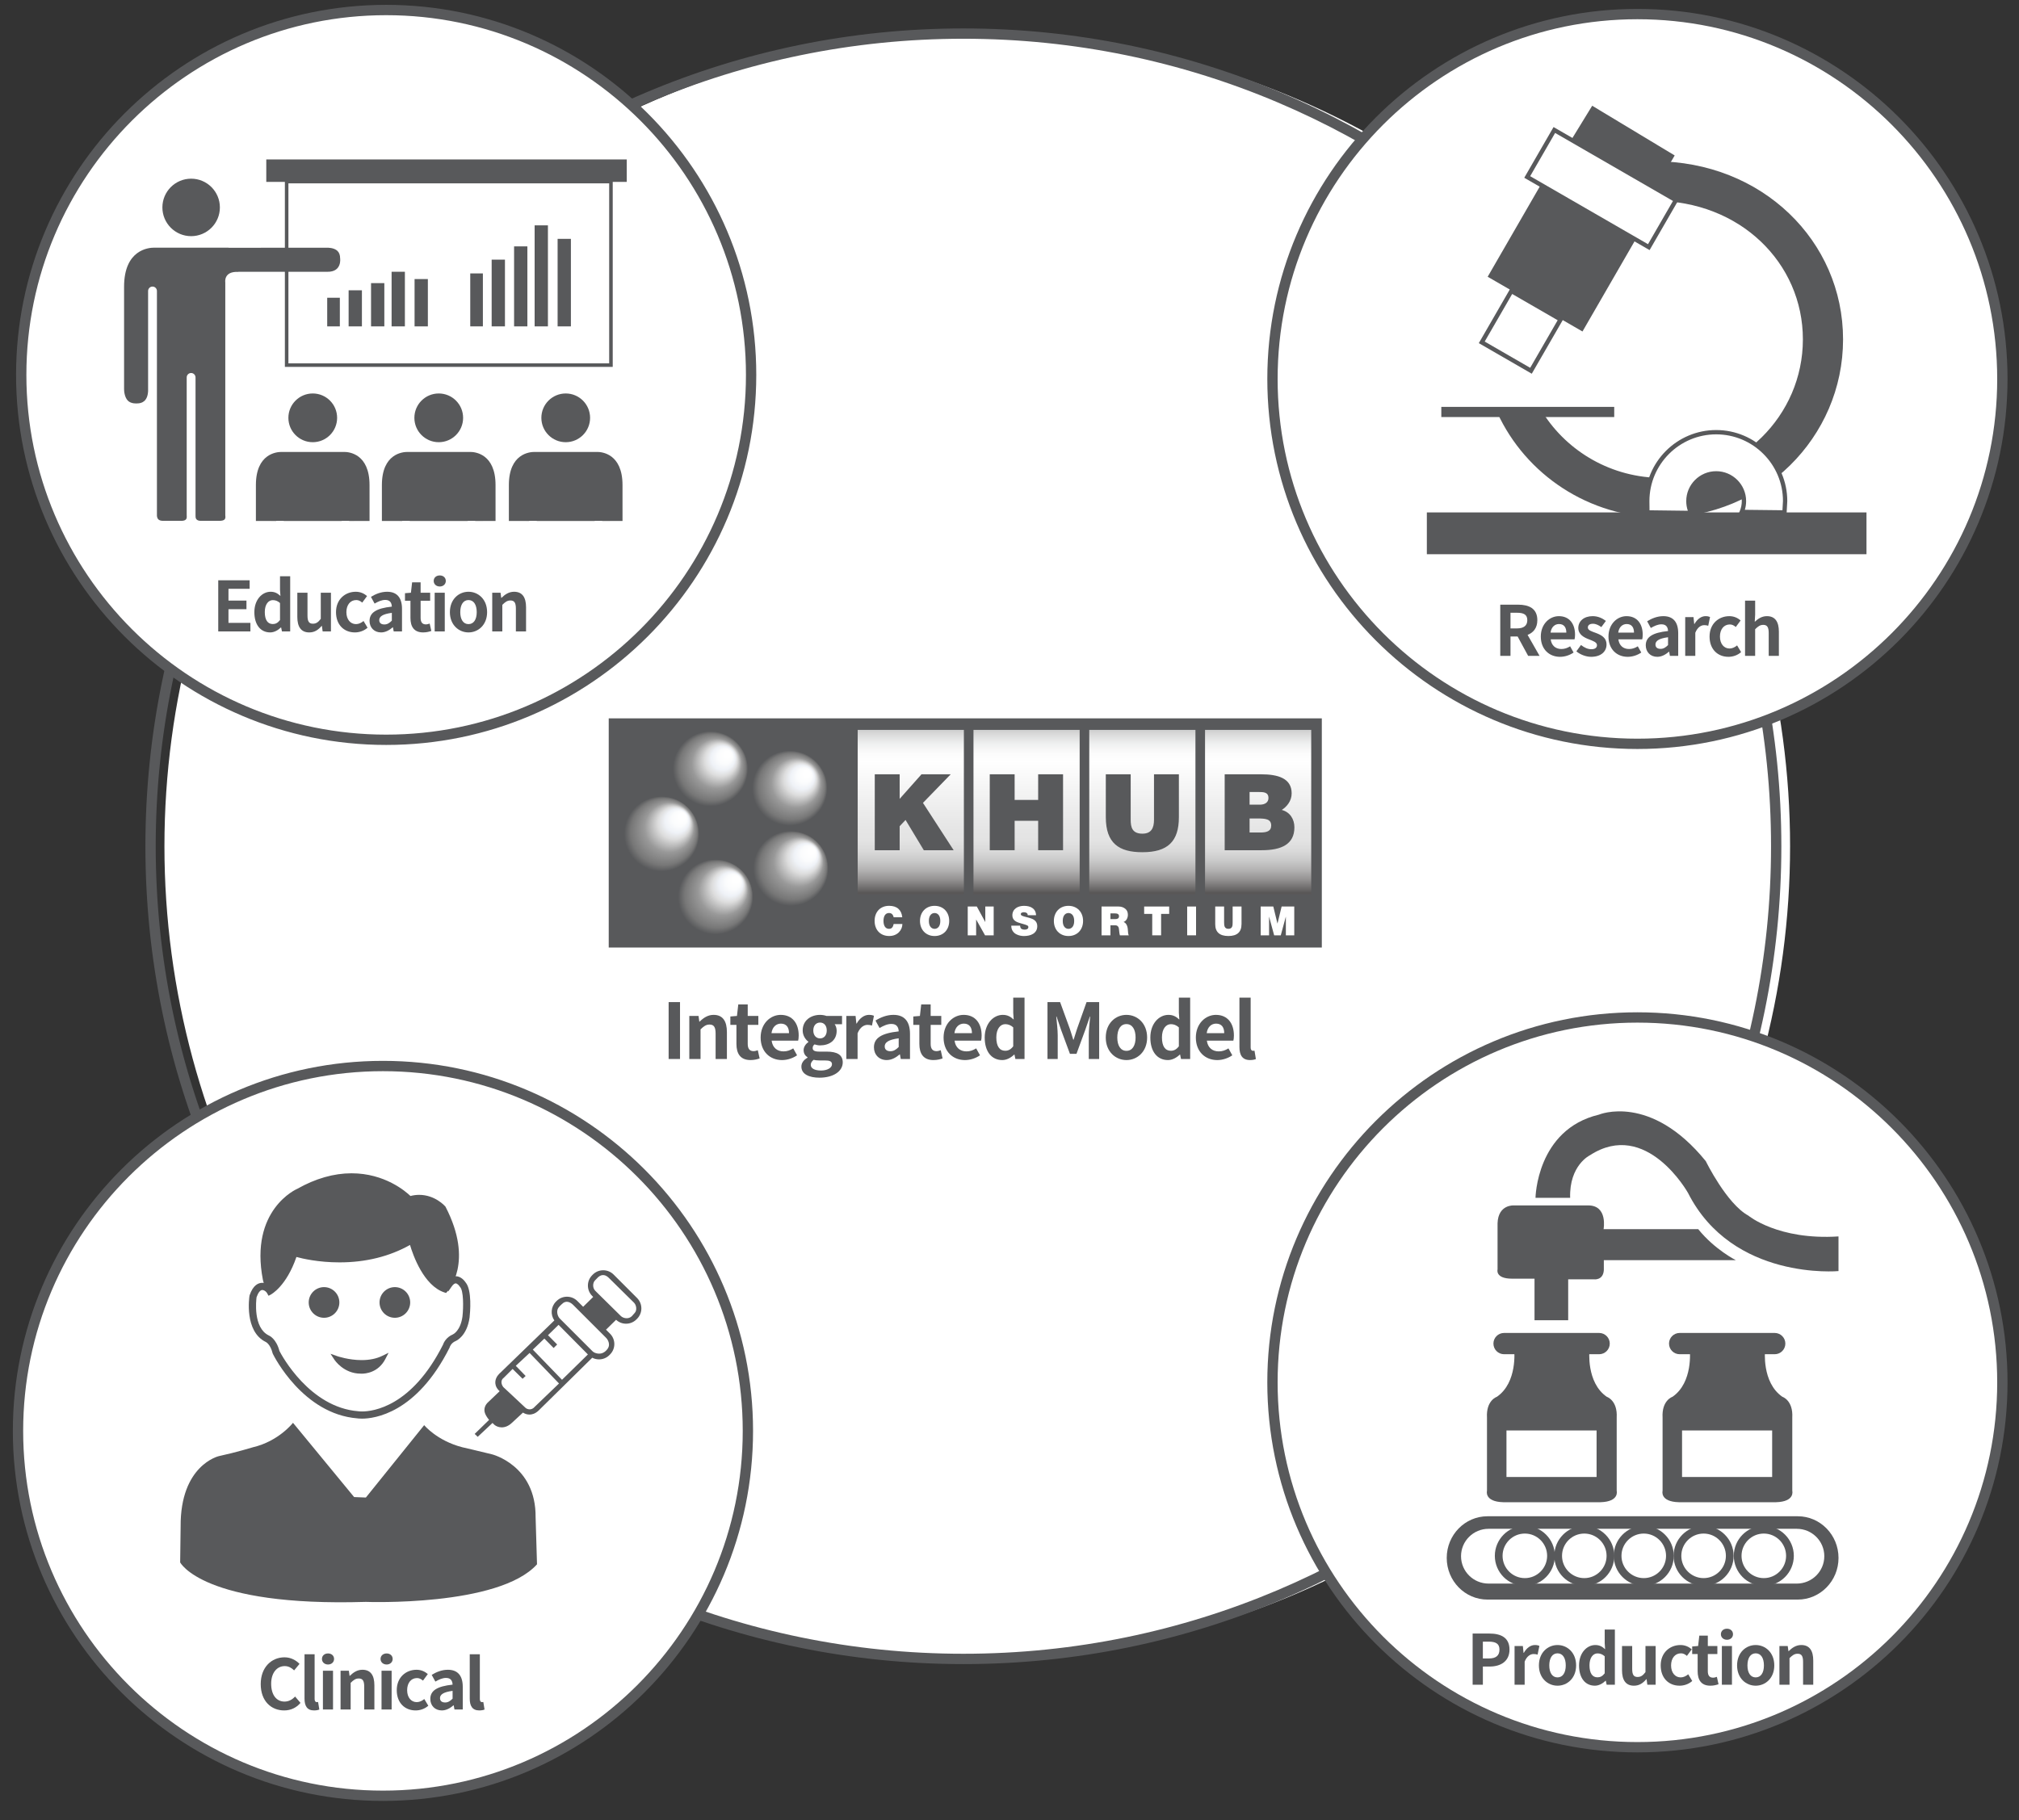
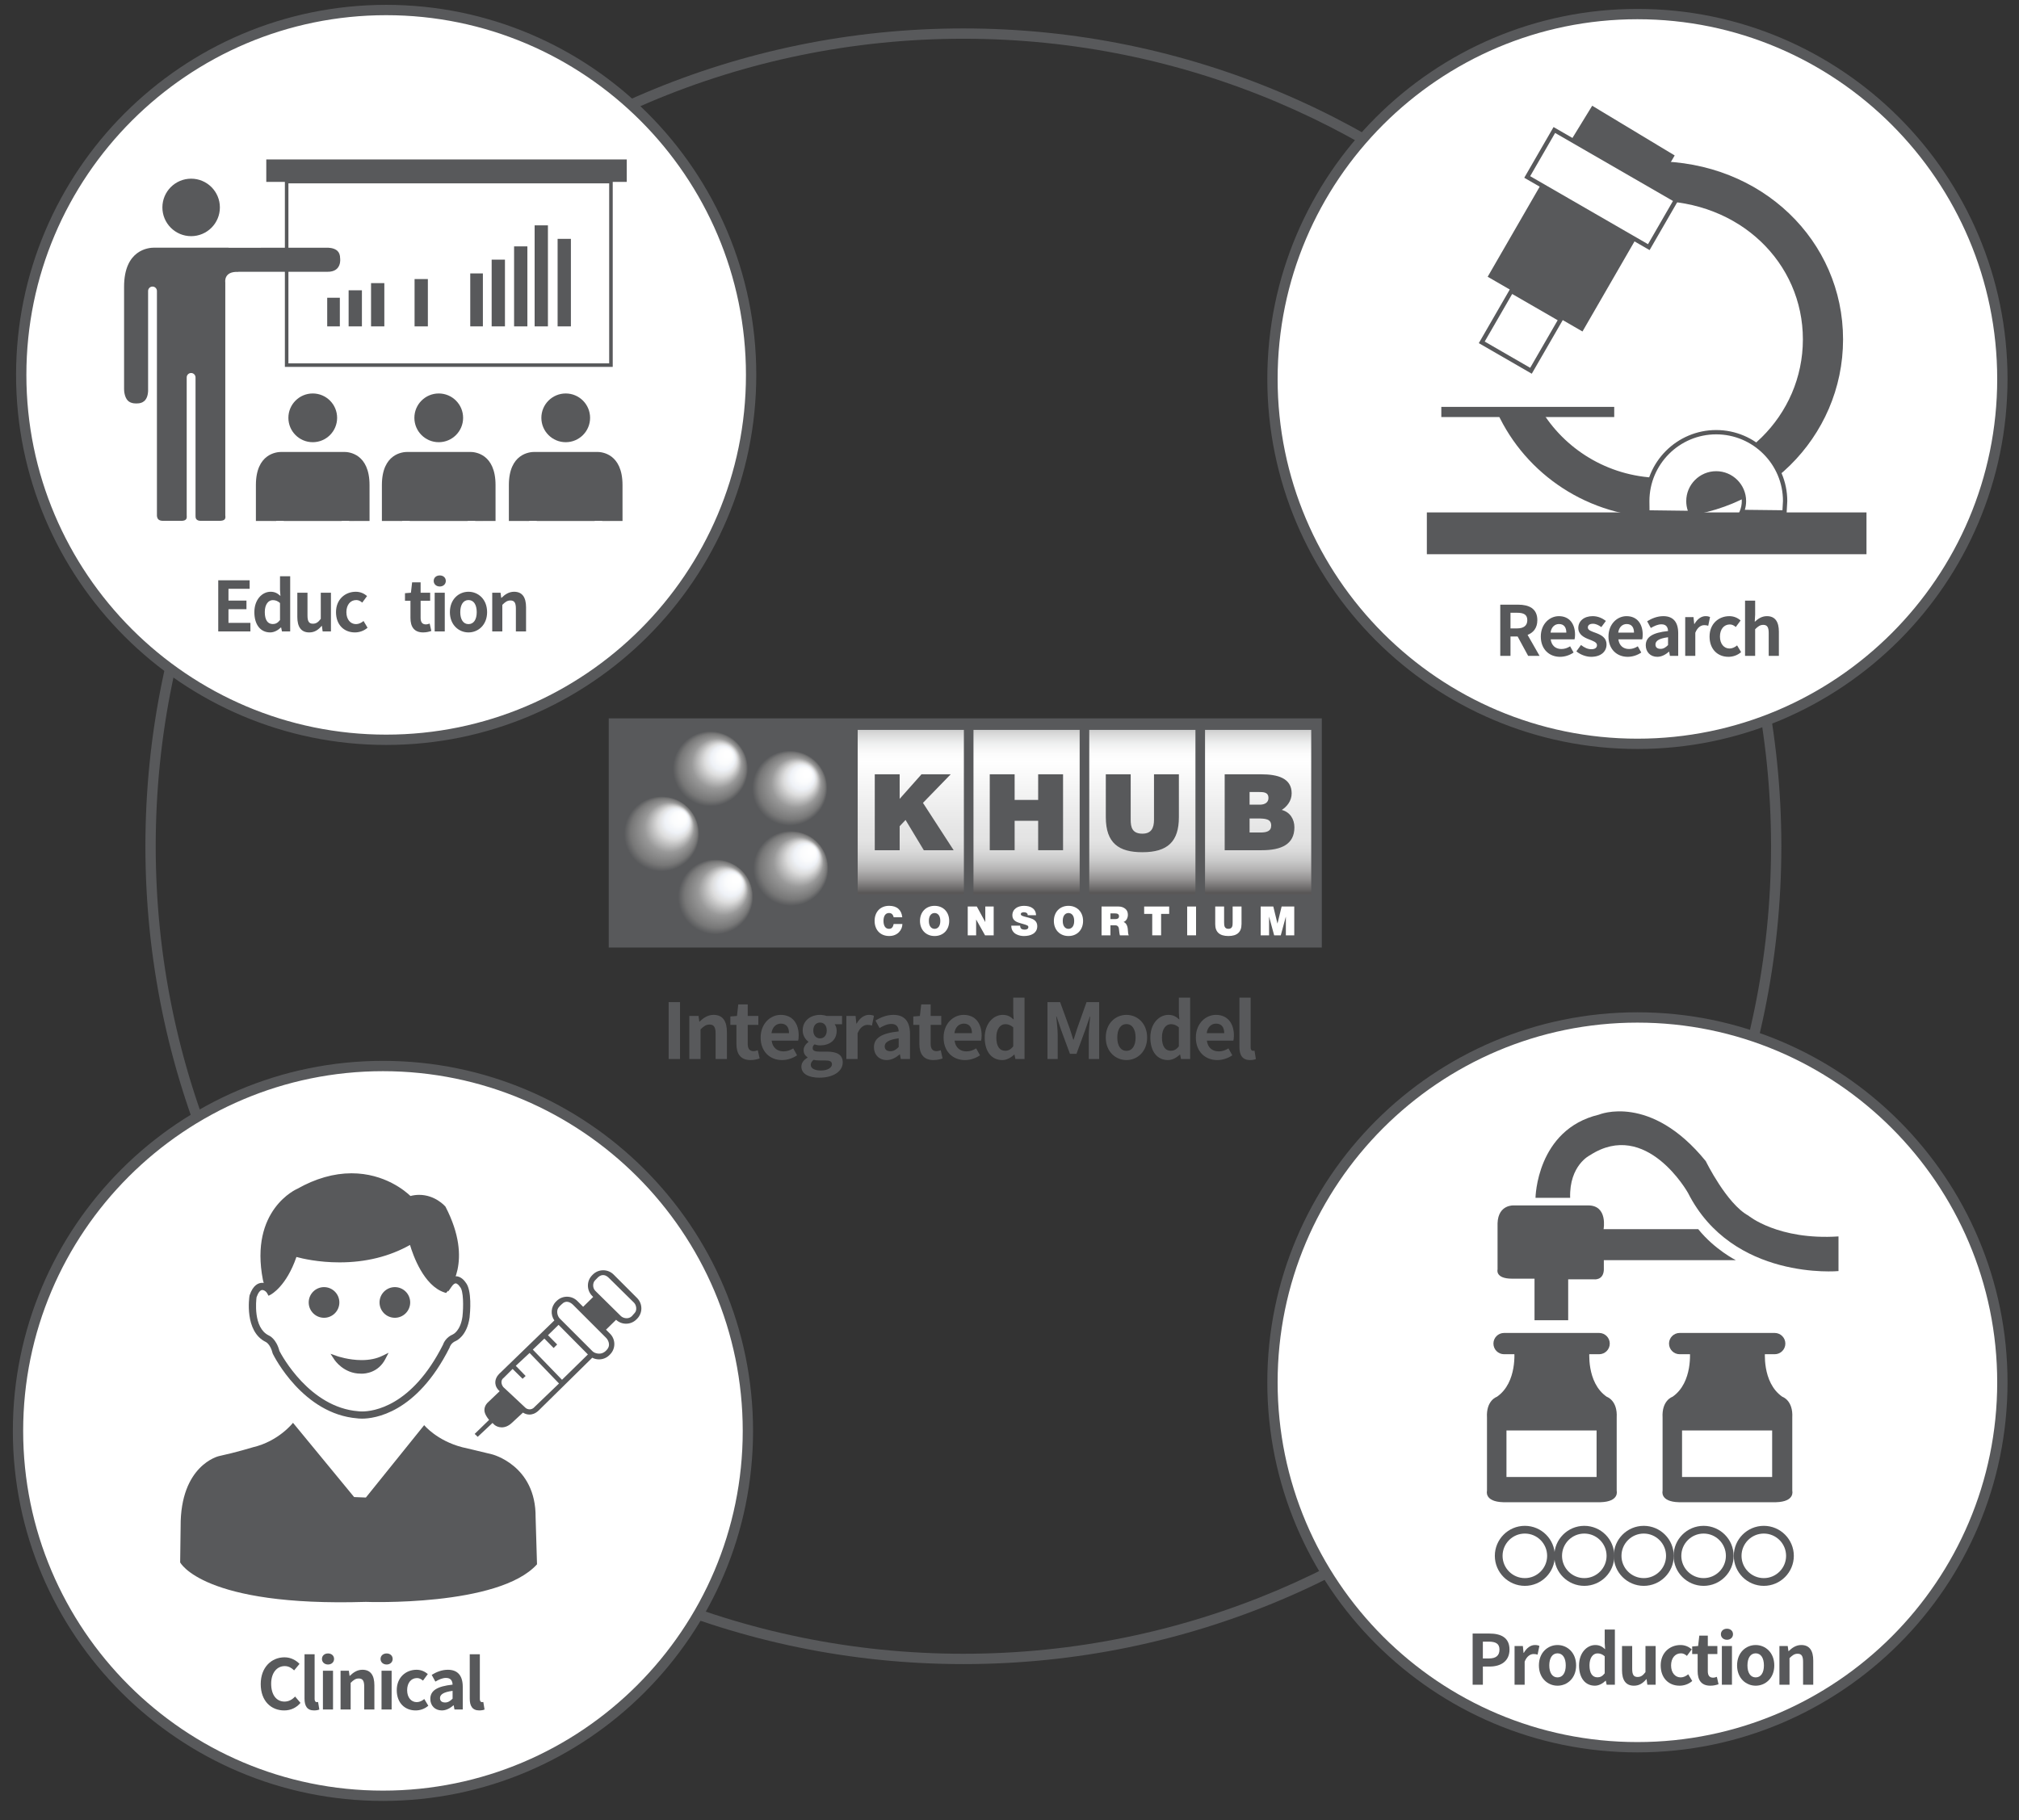
<svg xmlns="http://www.w3.org/2000/svg" xmlns:xlink="http://www.w3.org/1999/xlink" version="1.1" id="Layer_1" x="0px" y="0px" width="391.5px" height="353px" viewBox="0 0 391.5 353" enable-background="new 0 0 391.5 353" xml:space="preserve">
  <rect x="0" y="0" width="391.5" height="353" fill="#333333" stroke="none" />
  <g>
-     <circle fill="#FFFFFF" cx="189.498" cy="164.126" r="157.612" />
    <path fill="#58595B" d="M186.806,322.738c-87.459,0-158.612-71.152-158.612-158.611S99.347,5.514,186.806,5.514   s158.612,71.153,158.612,158.612S274.265,322.738,186.806,322.738z M186.806,7.514c-86.355,0-156.612,70.256-156.612,156.612   c0,86.354,70.257,156.61,156.612,156.61c86.356,0,156.612-70.256,156.612-156.61C343.419,77.77,273.163,7.514,186.806,7.514z" />
  </g>
  <g>
    <g>
      <circle fill="#FFFFFF" cx="74.881" cy="72.71" r="70.766" />
      <path fill="#58595B" d="M74.881,144.476c-39.572,0-71.766-32.194-71.766-71.766c0-39.572,32.193-71.767,71.766-71.767    s71.766,32.194,71.766,71.767C146.647,112.282,114.453,144.476,74.881,144.476z M74.881,2.944    c-38.469,0-69.766,31.297-69.766,69.766c0,38.469,31.297,69.766,69.766,69.766s69.766-31.297,69.766-69.766    C144.647,34.241,113.35,2.944,74.881,2.944z" />
    </g>
    <g>
      <g>
        <circle fill="#58595B" cx="37.063" cy="40.228" r="5.574" />
        <path fill="#58595B" d="M65.401,48.63c-0.655-0.589-1.819-0.618-2.177-0.583l-18.905,0.005l-0.008-0.021H29.892h-0.008     c-1.059,0-5.825,0.38-5.825,7.583v19.812c-0.011,0.433,0.094,1.64,0.745,2.291c0.646,0.646,1.801,0.523,1.801,0.523     c0.914,0,2.024-0.417,2.113-2.407v-19.4c0-0.473,0.382-0.854,0.854-0.854c0.474,0,0.858,0.382,0.858,0.854v15.234     c0.008,0.204,0.008,0.43-0.003,0.645l0.003,27.639c-0.003,0.037-0.008,0.488,0.266,0.769c0.186,0.194,0.497,0.291,0.923,0.291     c0.013,0,0.169-0.005,0.183-0.005h3.124l0.218,0.011c1.051,0,1.064-0.541,1.07-0.769c-0.008-0.03-0.014-0.164-0.011-0.31V73.199     c0-0.474,0.382-0.857,0.854-0.857c0.473,0,0.858,0.384,0.858,0.857v26.748c0.011,0.067,0.013,0.207,0.011,0.34     c0.019,0.145,0.072,0.726,1.002,0.726c0.035-0.005,0.164-0.011,0.196-0.011h3.188l0.279,0.008c0.479,0,0.826-0.104,0.979-0.288     c0.187-0.229,0.133-0.602,0.133-0.604c-0.012-0.058-0.017-0.113-0.017-0.169v-24.17c-0.008-0.147-0.008-0.341,0-0.548V54.77     c0,0-0.38-2.192,2.533-2.036l-0.01-0.025h17.283c2.854,0.042,2.462-2.591,2.462-2.591C65.952,49.453,65.772,48.966,65.401,48.63z     " />
      </g>
      <path fill="#58595B" d="M118.813,71.156H55.24V34.872h63.572V71.156z M55.927,70.469h62.198V35.56H55.927V70.469z" />
      <path fill="#58595B" d="M60.645,85.761c2.609,0,4.725-2.114,4.725-4.724c0-2.61-2.115-4.727-4.725-4.727    c-2.608,0-4.724,2.117-4.724,4.727C55.921,83.647,58.036,85.761,60.645,85.761" />
      <path fill="#58595B" d="M53.569,101.039v-3.566c0-0.401,0.324-0.725,0.726-0.725c0.4,0,0.727,0.322,0.727,0.725v3.566h11.236    v-3.566c0-0.401,0.323-0.725,0.725-0.725s0.728,0.322,0.728,0.725v3.566h3.949l-0.004-6.959c0-6.118-4.054-6.429-4.866-6.429    H54.565h-0.007c-0.897,0-4.938,0.321-4.938,6.429v6.959H53.569z" />
      <path fill="#58595B" d="M85.076,85.761c2.608,0,4.724-2.114,4.724-4.724c0-2.61-2.114-4.727-4.724-4.727s-4.725,2.117-4.725,4.727    C80.352,83.647,82.467,85.761,85.076,85.761" />
      <path fill="#58595B" d="M78.001,101.039v-3.566c0-0.401,0.323-0.725,0.725-0.725s0.728,0.322,0.728,0.725v3.566h11.235v-3.566    c0-0.401,0.324-0.725,0.726-0.725c0.4,0,0.727,0.322,0.727,0.725v3.566h3.949l-0.002-6.959c0-6.118-4.054-6.429-4.867-6.429    H78.997H78.99c-0.898,0-4.938,0.321-4.938,6.429v6.959H78.001z" />
      <rect x="52.524" y="95.515" fill="#58595B" width="16.172" height="5.497" />
      <rect x="77.46" y="95.515" fill="#58595B" width="16.173" height="5.497" />
      <path fill="#58595B" d="M109.698,85.761c2.609,0,4.725-2.114,4.725-4.724c0-2.61-2.115-4.727-4.725-4.727    c-2.608,0-4.724,2.117-4.724,4.727C104.975,83.647,107.089,85.761,109.698,85.761" />
      <path fill="#58595B" d="M102.623,101.039v-3.566c0-0.401,0.323-0.725,0.725-0.725s0.728,0.322,0.728,0.725v3.566h11.235v-3.566    c0-0.401,0.323-0.725,0.725-0.725c0.4,0,0.727,0.322,0.727,0.725v3.566h3.949l-0.002-6.959c0-6.118-4.055-6.429-4.867-6.429    h-12.223h-0.008c-0.897,0-4.938,0.321-4.938,6.429v6.959H102.623z" />
      <rect x="102.083" y="95.515" fill="#58595B" width="16.172" height="5.497" />
      <g>
        <rect x="63.448" y="57.745" fill="#58595B" width="2.45" height="5.554" />
        <rect x="67.601" y="56.3" fill="#58595B" width="2.577" height="6.999" />
        <rect x="71.949" y="54.91" fill="#58595B" width="2.576" height="8.389" />
-         <rect x="75.934" y="52.705" fill="#58595B" width="2.577" height="10.594" />
        <rect x="80.389" y="54.121" fill="#58595B" width="2.577" height="9.178" />
      </g>
      <g>
        <rect x="91.185" y="53.027" fill="#58595B" width="2.45" height="10.271" />
        <rect x="95.337" y="50.354" fill="#58595B" width="2.577" height="12.944" />
        <rect x="99.685" y="47.783" fill="#58595B" width="2.577" height="15.516" />
        <rect x="103.67" y="43.705" fill="#58595B" width="2.577" height="19.594" />
        <rect x="108.125" y="46.323" fill="#58595B" width="2.577" height="16.976" />
      </g>
      <rect x="51.634" y="30.924" fill="#58595B" width="69.899" height="4.353" />
    </g>
  </g>
  <g>
    <g>
      <circle fill="#FFFFFF" cx="317.508" cy="73.495" r="70.765" />
      <path fill="#58595B" d="M317.508,145.26c-39.571,0-71.765-32.193-71.765-71.765c0-39.572,32.192-71.766,71.765-71.766    c39.571,0,71.766,32.194,71.766,71.766C389.273,113.067,357.078,145.26,317.508,145.26z M317.508,3.73    c-38.469,0-69.765,31.297-69.765,69.766c0,38.468,31.296,69.765,69.765,69.765s69.766-31.296,69.766-69.765    C387.273,35.027,355.977,3.73,317.508,3.73z" />
    </g>
    <g>
      <path fill="#58595B" d="M290.343,80.051c5.507,11.978,17.75,20.311,31.968,20.311c19.371,0,35.073-15.466,35.073-34.544    c0-19.078-15.702-34.544-36.606-34.544v7.673c16.603,0,28.815,12.03,28.815,26.871c0,14.841-12.215,26.871-27.282,26.871    c-9.767,0-18.334-5.054-23.152-12.65L290.343,80.051z" />
      <rect x="276.677" y="99.38" fill="#58595B" width="85.25" height="8.108" />
      <rect x="279.482" y="78.911" fill="#58595B" width="33.528" height="1.973" />
      <g>
        <path fill="#FFFFFF" d="M327.907,99.485c-0.33-0.696-0.514-1.475-0.514-2.296c0-2.974,2.412-5.385,5.387-5.385     c2.976,0,5.385,2.411,5.385,5.385c0,0.744-0.149,1.452-0.424,2.097l8.283,0.095l0.123-2.191c0-7.383-5.984-13.368-13.367-13.368     s-13.369,5.985-13.369,13.368c0,0.664,0.031,2.191,0.031,2.191L327.907,99.485z" />
        <path fill="#58595B" d="M328.572,99.913l-9.539-0.119l-0.008-0.405c0,0-0.031-1.534-0.031-2.2     c0-7.602,6.187-13.787,13.787-13.787c7.602,0,13.787,6.186,13.787,13.787l-0.146,2.614l-9.31-0.105l0.244-0.574     c0.259-0.613,0.391-1.264,0.391-1.934c0-2.737-2.229-4.966-4.967-4.966c-2.739,0-4.967,2.229-4.967,4.966     c0,0.741,0.157,1.454,0.473,2.118L328.572,99.913z M319.855,98.966l7.428,0.093c-0.204-0.599-0.307-1.225-0.307-1.87     c0-3.201,2.604-5.804,5.805-5.804c3.199,0,5.806,2.604,5.806,5.804c0,0.576-0.084,1.142-0.249,1.685l7.293,0.083l0.101-1.791     c0-7.117-5.81-12.927-12.948-12.927c-7.142,0-12.948,5.81-12.948,12.949C319.831,97.634,319.846,98.468,319.855,98.966z" />
      </g>
      <polyline fill="#58595B" points="304.575,27.301 308.74,20.508 324.736,30.15 321.011,36.505   " />
      <g>
        <rect x="296.942" y="31.306" transform="matrix(-0.866 -0.5 0.5 -0.866 561.212 223.512)" fill="#FFFFFF" width="27.222" height="10.517" />
        <path fill="#58595B" d="M319.868,48.505l-24.301-14.03l5.678-9.835l24.302,14.03L319.868,48.505z M296.712,34.168l22.851,13.191     l4.84-8.384l-22.851-13.191L296.712,34.168z" />
      </g>
      <rect x="292.191" y="39.769" transform="matrix(-0.866 -0.5 0.5 -0.866 540.009 244.826)" fill="#58595B" width="21.229" height="20.59" />
      <g>
        <path fill="#58595B" d="M297.023,72.481l-10.271-5.931l6.166-10.681l10.272,5.931L297.023,72.481z M287.896,66.243l8.819,5.093     l5.33-9.23l-8.821-5.093L287.896,66.243z" />
      </g>
    </g>
  </g>
  <g>
    <g>
      <circle fill="#FFFFFF" cx="74.257" cy="277.513" r="70.765" />
      <path fill="#58595B" d="M74.257,349.277c-39.571,0-71.765-32.191-71.765-71.764c0-39.574,32.192-71.766,71.765-71.766    s71.765,32.193,71.765,71.766C146.022,317.085,113.828,349.277,74.257,349.277z M74.257,207.748    c-38.468,0-69.765,31.296-69.765,69.766c0,38.469,31.296,69.764,69.765,69.764s69.765-31.295,69.765-69.764    C144.022,239.044,112.726,207.748,74.257,207.748z" />
    </g>
    <g>
      <path fill="#58595B" d="M70.2,275.135c-0.555,0-0.879-0.049-0.913-0.055c-10.521-0.837-16.145-12.029-16.378-12.506l-0.052-0.141    c-0.438-1.754-1.288-2.153-1.323-2.17c-4.191-2.043-3.2-8.676-3.156-8.957l0.029-0.117c0.68-1.98,1.71-2.396,2.453-2.396    c0.312,0,0.593,0.07,0.83,0.172l4.02-8.301l25.371-3.866l6.061,11.155c0.377-0.295,0.782-0.443,1.208-0.443    c1.062,0,1.757,0.938,1.936,1.207c1.276,1.49,0.869,5.908,0.772,6.787c-0.508,3.662-2.624,4.548-2.713,4.584    c-0.906,0.389-1.126,1.141-1.135,1.172l-0.051,0.135C80.745,274.145,72.557,275.135,70.2,275.135z M54.19,262.02    c0.456,0.879,5.866,10.929,15.263,11.679c0.078,0.011,0.325,0.044,0.748,0.044c2.151,0,9.637-0.934,15.688-12.922    c0.108-0.328,0.563-1.438,1.924-2.021c0.064-0.028,1.478-0.683,1.863-3.467c0.209-1.933,0.208-5.003-0.458-5.721l-0.085-0.111    c-0.12-0.192-0.473-0.599-0.782-0.599c-0.223,0-0.501,0.227-0.785,0.635l-0.645,0.928l-6.597-12.143l-23.678,3.607l-4.45,9.189    l-0.69-0.656c-0.082-0.074-0.366-0.277-0.644-0.277c-0.395,0-0.8,0.508-1.113,1.396c-0.082,0.612-0.695,5.924,2.359,7.414    C52.207,259.032,53.563,259.617,54.19,262.02z" />
      <path fill="#58595B" d="M104.131,303.383l-0.273-9.117c0.092-10.119-8.479-12.217-8.479-12.217    c-2.188-0.547-5.744-1.367-5.744-1.367c-4.923-1.275-7.384-4.285-7.384-4.285l-11.306,14.041l-2.278-0.092l-11.853-14.404    c0,0-2.734,3.557-7.749,4.74c0,0-3.281,1.004-6.654,1.732c0,0-7.477,1.73-7.385,13.676l-0.091,6.928c0,0,4.406,8.631,36.011,7.658    C70.947,310.676,96.716,311.648,104.131,303.383z" />
      <g>
        <circle fill="#58595B" cx="62.833" cy="252.603" r="2.507" />
        <path fill="#58595B" d="M62.833,255.575c-1.64,0-2.973-1.333-2.973-2.974c0-1.639,1.333-2.972,2.973-2.972     c1.639,0,2.972,1.333,2.972,2.972C65.805,254.242,64.472,255.575,62.833,255.575z M62.833,250.561     c-1.126,0-2.042,0.916-2.042,2.043c0,1.125,0.916,2.041,2.042,2.041s2.042-0.916,2.042-2.041     C64.875,251.477,63.959,250.561,62.833,250.561z" />
      </g>
      <g>
        <circle fill="#58595B" cx="76.567" cy="252.603" r="2.507" />
        <path fill="#58595B" d="M76.567,255.575c-1.639,0-2.972-1.333-2.972-2.974c0-1.639,1.333-2.972,2.972-2.972     c1.64,0,2.973,1.333,2.973,2.972C79.539,254.242,78.206,255.575,76.567,255.575z M76.567,250.561     c-1.126,0-2.042,0.916-2.042,2.043c0,1.125,0.916,2.041,2.042,2.041s2.042-0.916,2.042-2.041     C78.609,251.477,77.693,250.561,76.567,250.561z" />
      </g>
      <g>
        <path fill="#58595B" d="M74.29,263.391c-1.458,2.797-4.315,2.553-4.315,2.553c-3.1,0-4.741-2.49-4.741-2.49     S70.4,265.275,74.29,263.391z" />
        <path fill="#58595B" d="M70.149,266.415c-0.137,0-0.214-0.008-0.214-0.008c-0.001,0-0.002,0-0.003,0     c-3.271,0-5.014-2.591-5.086-2.699l-0.758-1.151l1.3,0.457c0.022,0.008,2.208,0.768,4.737,0.768c1.522,0,2.855-0.271,3.962-0.807     l1.265-0.613l-0.649,1.246C73.342,266.211,70.874,266.415,70.149,266.415z M66.742,264.336c0.736,0.571,1.824,1.143,3.232,1.143     c0.046,0.002,0.094,0.006,0.174,0.006c0.457,0,1.761-0.1,2.847-1.125c-0.874,0.232-1.834,0.352-2.87,0.352l0,0     C68.833,264.709,67.643,264.527,66.742,264.336z" />
      </g>
      <path fill="#58595B" d="M123.534,251.743l-4.552-4.554c-0.536-0.534-1.25-0.83-2.012-0.83s-1.476,0.295-2.012,0.83l-0.126,0.127    c-1.109,1.108-1.109,2.914,0,4.022l0.192,0.193l-1.948,1.911l-1.124-1.123c-1.109-1.108-2.914-1.108-4.023,0l-0.126,0.125    c-0.99,0.992-1.093,2.535-0.313,3.646L96.984,266.27c-0.189,0.159-0.855,0.779-0.935,1.678c-0.035,0.402,0.039,1.015,0.591,1.628    l0.25,0.231l-2.188,2.092c-0.178,0.147-0.675,0.621-0.761,1.369c-0.047,0.41,0.022,1.043,0.894,2.113l-2.792,2.717l0.587,0.563    l2.872-2.689l0.333,0.328l0.056,0.051c0.279,0.232,0.783,0.478,1.401,0.478c0.592,0,1.289-0.226,1.99-0.896l2.126-1.968    c0.291,0.185,0.704,0.369,1.212,0.381c0.017,0.001,0.034,0.001,0.052,0.001c0.444,0,1.093-0.139,1.76-0.773l10.41-10.25    c0.411,0.214,0.863,0.32,1.315,0.32c0.729,0,1.456-0.276,2.011-0.832l0.126-0.127c1.108-1.107,1.108-2.914,0-4.021l-0.783-0.783    l1.954-1.916c0.526,0.488,1.207,0.759,1.932,0.759c0.762,0,1.477-0.296,2.012-0.83l0.126-0.127    C124.643,254.656,124.643,252.852,123.534,251.743z M106.26,258.949l2.047-2.006l5.69,5.742l-5.019,4.914l-5.66-5.853l2.239-2.14    l1.801,1.832l0.683-0.683L106.26,258.949z M103.7,272.826c-0.626,0.768-1.488,0.52-1.817,0.195L97.582,269    c-0.158-0.188-0.743-1.161,0.101-1.788l1.714-1.713l1.939,1.906l0.59-0.546l-1.91-1.971l2.678-2.494l5.701,5.922L103.7,272.826z     M109.241,252.675c0.752-0.483,1.474-0.024,1.931,0.433l6.34,6.34c0.457,0.455,0.81,1.333,0.392,2.015    c0,0-0.314,0.546-0.847,0.835c-0.664,0.424-1.71,0.223-2.167-0.234l0,0l-6.34-6.34c-0.457-0.457-0.72-1.444-0.274-2.089    C108.567,253.212,109.241,252.675,109.241,252.675z M123.062,254.65l-0.547,0.619c-0.648,0.625-1.657,0.426-2.13-0.039    l-4.901-4.832c-0.626-0.576-0.583-1.606-0.091-2.092l0.604-0.617c0.444-0.387,0.802-0.416,1.104-0.387    c0.337,0.033,0.698,0.279,0.936,0.514l4.9,4.83C123.428,253.131,123.553,254.165,123.062,254.65z" />
      <g>
        <path fill="#58595B" d="M79.454,232.473c0,0-8.386-8.943-21.614-1.49c0,0-9.012,3.738-6.403,17.153c0,0,0.456,1.914,0.821,2.554     c0,0,3.008-1.551,4.923-7.477c0,0,12.034,3.828,22.609-2.462c0,0,2.005,8.021,6.563,9.479c0,0,5.105-5.379-0.365-15.953     C85.989,234.279,83.403,231.305,79.454,232.473z" />
        <path fill="#58595B" d="M52.075,251.307l-0.222-0.388c-0.387-0.677-0.82-2.476-0.87-2.675     c-2.653-13.65,6.584-17.653,6.678-17.691c3.514-1.984,7.063-3.002,10.503-3.002c6.438,0,10.491,3.504,11.426,4.402     c0.563-0.146,1.132-0.219,1.69-0.219c3.075,0,4.978,2.146,5.058,2.236l0.062,0.092c5.56,10.746,0.508,16.258,0.289,16.488     l-0.201,0.211l-0.277-0.089c-4.059-1.298-6.137-7.29-6.709-9.222c-3.987,2.24-8.584,3.379-13.674,3.379     c-4.085,0-7.229-0.742-8.349-1.049c-1.955,5.688-4.883,7.253-5.01,7.316L52.075,251.307z M68.166,228.48     c-3.278,0-6.675,0.979-10.098,2.906c-0.401,0.172-8.675,3.801-6.175,16.66c0.091,0.381,0.335,1.314,0.566,1.947     c0.86-0.658,2.875-2.578,4.278-6.926l0.143-0.438l0.44,0.139c0.036,0.014,3.625,1.133,8.508,1.133     c5.146,0,9.763-1.193,13.724-3.551l0.537-0.317l0.152,0.604c0.019,0.075,1.907,7.439,5.966,9.049     c0.86-1.104,4.044-6.109-0.603-15.141c-0.253-0.27-1.887-1.881-4.321-1.881c-0.56,0-1.131,0.084-1.697,0.252L79.312,233     l-0.196-0.209C79.075,232.749,74.977,228.48,68.166,228.48z" />
      </g>
    </g>
  </g>
  <g>
    <g>
      <circle fill="#FFFFFF" cx="317.507" cy="268.096" r="70.766" />
      <path fill="#58595B" d="M317.507,339.861c-39.571,0-71.766-32.192-71.766-71.766c0-39.572,32.193-71.766,71.766-71.766    c39.571,0,71.767,32.193,71.767,71.766S357.078,339.861,317.507,339.861z M317.507,198.33c-38.469,0-69.766,31.297-69.766,69.766    s31.297,69.766,69.766,69.766c38.47,0,69.767-31.297,69.767-69.766S355.977,198.33,317.507,198.33z" />
    </g>
    <g>
      <path fill="#58595B" d="M308.21,261.875c0,0-0.673,6.239,3.357,9.023c0,0,2.113,0.672,1.923,4.031v14.207    c0,0,0.573,2.113-3.171,2.209h-18.813c-3.743-0.096-3.168-2.209-3.168-2.209V274.93c-0.192-3.359,1.92-4.031,1.92-4.031    c4.031-2.783,3.359-9.022,3.359-9.022L308.21,261.875L308.21,261.875z" />
      <path fill="#58595B" d="M342.259,261.875c0,0-0.672,6.239,3.358,9.023c0,0,2.11,0.672,1.92,4.031v14.207    c0,0,0.576,2.113-3.168,2.209h-18.814c-3.744-0.096-3.168-2.209-3.168-2.209V274.93c-0.191-3.359,1.92-4.031,1.92-4.031    c4.032-2.783,3.36-9.022,3.36-9.022L342.259,261.875L342.259,261.875z" />
-       <path fill="#58595B" d="M348.598,294.068c4.366,0,7.905,3.617,7.905,8.08s-3.539,8.08-7.905,8.08h-60.16    c-4.367,0-7.906-3.617-7.906-8.08s3.539-8.08,7.906-8.08H348.598z" />
      <path fill="#58595B" d="M297.747,232.307c0,0,0.191-13.248,12.287-16.127c0,0,9.984-4.225,20.736,9.023    c0,0,4.03,8.256,8.256,10.561c0,0,5.76,4.801,17.473,4.031v6.721c0,0-20.545,1.92-29.186-15.168c0,0-8.063-14.399-19.008-7.297    c0,0-4.031,1.92-3.841,8.256H297.747z" />
      <path fill="#58595B" d="M310.947,238.387h18.353c3.2,3.969,7.297,6.018,7.297,6.018h-25.601v1.92    c-0.129,2.049-1.92,1.793-1.92,1.793h-4.992v7.936h-6.528v-8.063h-4.352c-3.328,0-2.816-1.792-2.816-1.792v-8.96    c0.129-3.713,3.201-3.456,3.201-3.456h14.383C311.811,233.78,310.947,238.387,310.947,238.387L310.947,238.387z" />
      <path fill="#58595B" d="M291.65,262.643c-1.14,0-2.063-0.924-2.063-2.063c0-1.141,0.925-2.064,2.063-2.064h18.435    c1.139,0,2.063,0.926,2.063,2.064s-0.924,2.063-2.063,2.063H291.65z" />
      <rect x="292.115" y="277.427" fill="#FFFFFF" width="17.474" height="9.024" />
      <path fill="#58595B" d="M325.698,262.643c-1.141,0-2.063-0.924-2.063-2.063c0-1.141,0.924-2.064,2.063-2.064h18.433    c1.141,0,2.063,0.926,2.063,2.064s-0.924,2.063-2.063,2.063H325.698z" />
      <rect x="326.163" y="277.427" fill="#FFFFFF" width="17.472" height="9.024" />
      <path fill="#FFFFFF" d="M348.402,296.5c2.951,0,5.346,2.377,5.346,5.313c0,2.935-2.395,5.312-5.346,5.312h-59.75    c-2.952,0-5.346-2.377-5.346-5.312c0-2.936,2.394-5.313,5.346-5.313H348.402z" />
      <path fill="#58595B" d="M342.016,307.566c-3.209,0-5.82-2.611-5.82-5.82c0-3.211,2.611-5.821,5.82-5.821    c3.211,0,5.821,2.61,5.821,5.821C347.837,304.954,345.227,307.566,342.016,307.566z M342.016,297.424    c-2.384,0-4.32,1.938-4.32,4.321c0,2.385,1.938,4.319,4.32,4.319s4.321-1.938,4.321-4.319    C346.337,299.364,344.398,297.424,342.016,297.424z" />
      <path fill="#58595B" d="M330.343,307.566c-3.21,0-5.821-2.611-5.821-5.82c0-3.211,2.611-5.821,5.821-5.821    c3.212,0,5.821,2.61,5.821,5.821C336.165,304.954,333.555,307.566,330.343,307.566z M330.343,297.424    c-2.383,0-4.321,1.938-4.321,4.321c0,2.385,1.938,4.319,4.321,4.319s4.321-1.938,4.321-4.319    C334.664,299.364,332.727,297.424,330.343,297.424z" />
      <path fill="#58595B" d="M318.738,307.566c-3.211,0-5.821-2.611-5.821-5.82c0-3.211,2.61-5.821,5.821-5.821s5.822,2.61,5.822,5.821    C324.561,304.954,321.948,307.566,318.738,307.566z M318.738,297.424c-2.383,0-4.321,1.938-4.321,4.321    c0,2.385,1.938,4.319,4.321,4.319s4.322-1.938,4.322-4.319C323.061,299.364,321.12,297.424,318.738,297.424z" />
      <path fill="#58595B" d="M307.207,307.566c-3.209,0-5.818-2.611-5.818-5.82c0-3.211,2.609-5.821,5.818-5.821    c3.212,0,5.821,2.61,5.821,5.821C313.031,304.954,310.419,307.566,307.207,307.566z M307.207,297.424    c-2.383,0-4.318,1.938-4.318,4.321c0,2.385,1.938,4.319,4.318,4.319c2.385,0,4.321-1.938,4.321-4.319    C311.529,299.364,309.592,297.424,307.207,297.424z" />
      <path fill="#58595B" d="M295.68,307.566c-3.21,0-5.82-2.611-5.82-5.82c0-3.211,2.61-5.821,5.82-5.821    c3.211,0,5.821,2.61,5.821,5.821C301.501,304.954,298.891,307.566,295.68,307.566z M295.68,297.424    c-2.384,0-4.32,1.938-4.32,4.321c0,2.385,1.938,4.319,4.32,4.319s4.321-1.938,4.321-4.319    C300.001,299.364,298.063,297.424,295.68,297.424z" />
    </g>
  </g>
  <g>
    <rect x="118.037" y="139.32" fill="#58595B" width="138.273" height="44.448" />
    <g>
      <g>
        <g>
          <defs>
            <rect id="SVGID_1_" x="166.314" y="141.551" width="20.59" height="31.853" />
          </defs>
          <clipPath id="SVGID_2_">
            <use xlink:href="#SVGID_1_" overflow="visible" />
          </clipPath>
          <linearGradient id="SVGID_3_" gradientUnits="userSpaceOnUse" x1="-713.909" y1="585.373" x2="-713.481" y2="585.373" gradientTransform="matrix(0 -74.533 -74.533 0 43806.277 -53036.426)">
            <stop offset="0" style="stop-color:#595757" />
            <stop offset="0.026" style="stop-color:#6E6C6C" />
            <stop offset="0.078" style="stop-color:#939191" />
            <stop offset="0.133" style="stop-color:#B1B0B0" />
            <stop offset="0.191" style="stop-color:#C8C8C8" />
            <stop offset="0.251" style="stop-color:#D9D9D9" />
            <stop offset="0.318" style="stop-color:#E3E3E3" />
            <stop offset="0.4" style="stop-color:#E6E6E6" />
            <stop offset="0.8" style="stop-color:#FFFFFF" />
            <stop offset="0.853" style="stop-color:#FBFBFB" />
            <stop offset="0.909" style="stop-color:#EEEFEF" />
            <stop offset="0.965" style="stop-color:#DADADA" />
            <stop offset="0.999" style="stop-color:#C9CACA" />
            <stop offset="1" style="stop-color:#C9CACA" />
          </linearGradient>
          <rect x="166.314" y="141.552" clip-path="url(#SVGID_2_)" fill="url(#SVGID_3_)" width="20.59" height="31.852" />
        </g>
      </g>
    </g>
    <g>
      <g>
        <g>
          <defs>
            <rect id="SVGID_4_" x="233.666" y="141.551" width="20.589" height="31.853" />
          </defs>
          <clipPath id="SVGID_5_">
            <use xlink:href="#SVGID_4_" overflow="visible" />
          </clipPath>
          <linearGradient id="SVGID_6_" gradientUnits="userSpaceOnUse" x1="-713.909" y1="586.584" x2="-713.481" y2="586.584" gradientTransform="matrix(0 -74.533 -74.533 0 43963.902 -53036.426)">
            <stop offset="0" style="stop-color:#595757" />
            <stop offset="0.026" style="stop-color:#6E6C6C" />
            <stop offset="0.078" style="stop-color:#939191" />
            <stop offset="0.133" style="stop-color:#B1B0B0" />
            <stop offset="0.191" style="stop-color:#C8C8C8" />
            <stop offset="0.251" style="stop-color:#D9D9D9" />
            <stop offset="0.318" style="stop-color:#E3E3E3" />
            <stop offset="0.4" style="stop-color:#E6E6E6" />
            <stop offset="0.8" style="stop-color:#FFFFFF" />
            <stop offset="0.853" style="stop-color:#FBFBFB" />
            <stop offset="0.909" style="stop-color:#EEEFEF" />
            <stop offset="0.965" style="stop-color:#DADADA" />
            <stop offset="0.999" style="stop-color:#C9CACA" />
            <stop offset="1" style="stop-color:#C9CACA" />
          </linearGradient>
          <rect x="233.666" y="141.552" clip-path="url(#SVGID_5_)" fill="url(#SVGID_6_)" width="20.589" height="31.852" />
        </g>
      </g>
    </g>
    <g>
      <g>
        <g>
          <defs>
            <rect id="SVGID_7_" x="188.765" y="141.551" width="20.59" height="31.853" />
          </defs>
          <clipPath id="SVGID_8_">
            <use xlink:href="#SVGID_7_" overflow="visible" />
          </clipPath>
          <linearGradient id="SVGID_9_" gradientUnits="userSpaceOnUse" x1="-713.909" y1="585.777" x2="-713.481" y2="585.777" gradientTransform="matrix(0 -74.533 -74.533 0 43858.902 -53036.426)">
            <stop offset="0" style="stop-color:#595757" />
            <stop offset="0.026" style="stop-color:#6E6C6C" />
            <stop offset="0.078" style="stop-color:#939191" />
            <stop offset="0.133" style="stop-color:#B1B0B0" />
            <stop offset="0.191" style="stop-color:#C8C8C8" />
            <stop offset="0.251" style="stop-color:#D9D9D9" />
            <stop offset="0.318" style="stop-color:#E3E3E3" />
            <stop offset="0.4" style="stop-color:#E6E6E6" />
            <stop offset="0.8" style="stop-color:#FFFFFF" />
            <stop offset="0.853" style="stop-color:#FBFBFB" />
            <stop offset="0.909" style="stop-color:#EEEFEF" />
            <stop offset="0.965" style="stop-color:#DADADA" />
            <stop offset="0.999" style="stop-color:#C9CACA" />
            <stop offset="1" style="stop-color:#C9CACA" />
          </linearGradient>
          <rect x="188.765" y="141.552" clip-path="url(#SVGID_8_)" fill="url(#SVGID_9_)" width="20.59" height="31.852" />
        </g>
      </g>
    </g>
    <g>
      <g>
        <g>
          <defs>
            <rect id="SVGID_10_" x="211.216" y="141.551" width="20.589" height="31.853" />
          </defs>
          <clipPath id="SVGID_11_">
            <use xlink:href="#SVGID_10_" overflow="visible" />
          </clipPath>
          <linearGradient id="SVGID_12_" gradientUnits="userSpaceOnUse" x1="-713.909" y1="586.182" x2="-713.481" y2="586.182" gradientTransform="matrix(0 -74.533 -74.533 0 43911.402 -53036.426)">
            <stop offset="0" style="stop-color:#595757" />
            <stop offset="0.026" style="stop-color:#6E6C6C" />
            <stop offset="0.078" style="stop-color:#939191" />
            <stop offset="0.133" style="stop-color:#B1B0B0" />
            <stop offset="0.191" style="stop-color:#C8C8C8" />
            <stop offset="0.251" style="stop-color:#D9D9D9" />
            <stop offset="0.318" style="stop-color:#E3E3E3" />
            <stop offset="0.4" style="stop-color:#E6E6E6" />
            <stop offset="0.8" style="stop-color:#FFFFFF" />
            <stop offset="0.853" style="stop-color:#FBFBFB" />
            <stop offset="0.909" style="stop-color:#EEEFEF" />
            <stop offset="0.965" style="stop-color:#DADADA" />
            <stop offset="0.999" style="stop-color:#C9CACA" />
            <stop offset="1" style="stop-color:#C9CACA" />
          </linearGradient>
          <rect x="211.216" y="141.552" clip-path="url(#SVGID_11_)" fill="url(#SVGID_12_)" width="20.589" height="31.852" />
        </g>
      </g>
    </g>
    <polygon fill="#58595B" points="169.624,150.169 174.451,150.169 174.451,154.934 178.684,150.169 184.349,150.169 178.97,155.711    184.921,164.895 179.134,164.895 175.595,159.026 174.451,160.233 174.451,164.895 169.624,164.895  " />
    <polygon fill="#58595B" points="191.921,164.895 191.921,150.169 196.746,150.169 196.746,155.139 201.308,155.139    201.308,150.169 206.135,150.169 206.135,164.895 201.308,164.895 201.308,159.188 196.746,159.188 196.746,164.895  " />
    <g>
      <path fill="#58595B" d="M214.424,150.169h4.825v8.814c0,1.452,0.287,2.7,2.27,2.7c1.739,0,2.251-1.104,2.251-2.7v-8.814h4.825    v8.324c0,4.724-2.187,6.789-7.076,6.789c-4.56,0-7.095-1.737-7.095-6.81V150.169z" />
      <path fill="#58595B" d="M237.476,164.895v-14.726h7.036c3.313,0,5.951,0.777,5.951,3.701c0,1.515-0.981,2.618-1.922,3.211    c1.595,0.41,2.454,1.78,2.454,3.376c0,3.292-2.518,4.438-6.341,4.438H237.476z M242.304,153.604v2.455h2.003    c0.961,0,1.657-0.43,1.657-1.288c0-1.146-0.94-1.167-1.964-1.167H242.304z M242.304,158.739v2.719h2.106    c1.186,0,2.086-0.244,2.086-1.348c0-1.289-1.125-1.371-2.659-1.371H242.304L242.304,158.739z" />
      <path fill="#FFFFFF" d="M173.283,177.896c-0.012-0.073-0.031-0.153-0.063-0.24c-0.031-0.086-0.079-0.174-0.145-0.266    c-0.066-0.092-0.156-0.166-0.271-0.228c-0.115-0.062-0.256-0.09-0.422-0.09c-0.193,0-0.359,0.043-0.498,0.129    c-0.138,0.086-0.25,0.2-0.333,0.344c-0.084,0.146-0.144,0.308-0.18,0.489c-0.036,0.184-0.056,0.374-0.056,0.57    c0,0.199,0.02,0.39,0.056,0.567c0.036,0.181,0.096,0.345,0.18,0.491c0.083,0.146,0.194,0.261,0.333,0.348    c0.139,0.086,0.304,0.129,0.498,0.129c0.271,0,0.476-0.082,0.614-0.246c0.137-0.164,0.235-0.394,0.293-0.687h1.689    c0,0.287-0.057,0.569-0.172,0.846c-0.115,0.277-0.281,0.527-0.501,0.753c-0.219,0.225-0.488,0.4-0.805,0.531    c-0.319,0.13-0.677,0.195-1.073,0.195c-0.444,0-0.841-0.072-1.193-0.221c-0.353-0.146-0.65-0.352-0.896-0.617    c-0.246-0.268-0.431-0.577-0.556-0.937c-0.125-0.356-0.188-0.739-0.188-1.153c0-0.438,0.066-0.838,0.201-1.196    c0.132-0.36,0.323-0.67,0.571-0.928s0.546-0.456,0.895-0.595c0.351-0.139,0.738-0.207,1.167-0.207    c0.756,0.005,1.349,0.197,1.776,0.579c0.428,0.38,0.679,0.926,0.751,1.637h-1.674V177.896L173.283,177.896z" />
      <path fill="#FFFFFF" d="M178.596,177.434c0.136-0.359,0.329-0.672,0.58-0.932c0.25-0.261,0.551-0.463,0.899-0.606    c0.35-0.144,0.732-0.215,1.15-0.215c0.417,0,0.8,0.071,1.15,0.215c0.35,0.144,0.649,0.346,0.9,0.606    c0.25,0.26,0.443,0.571,0.579,0.932c0.137,0.359,0.203,0.752,0.203,1.174c0,0.423-0.066,0.813-0.203,1.175    c-0.136,0.36-0.329,0.671-0.579,0.932c-0.251,0.261-0.551,0.463-0.9,0.604c-0.351,0.146-0.733,0.216-1.15,0.216    c-0.418,0-0.801-0.07-1.15-0.216c-0.35-0.143-0.649-0.346-0.899-0.604c-0.251-0.261-0.443-0.571-0.58-0.932    c-0.135-0.36-0.203-0.752-0.203-1.175C178.394,178.186,178.461,177.793,178.596,177.434 M180.22,179.352    c0.07,0.203,0.162,0.362,0.274,0.478c0.111,0.114,0.23,0.194,0.355,0.241c0.125,0.049,0.25,0.072,0.375,0.072    s0.25-0.023,0.376-0.072c0.125-0.047,0.244-0.127,0.355-0.241s0.204-0.272,0.273-0.478c0.07-0.203,0.106-0.451,0.106-0.744    s-0.036-0.541-0.106-0.743c-0.069-0.204-0.162-0.362-0.273-0.479c-0.112-0.114-0.23-0.194-0.355-0.241s-0.251-0.07-0.376-0.07    s-0.25,0.023-0.375,0.07s-0.244,0.127-0.355,0.241c-0.112,0.115-0.204,0.273-0.274,0.479c-0.07,0.202-0.104,0.45-0.104,0.743    S180.15,179.148,180.22,179.352" />
      <polygon fill="#FFFFFF" points="187.652,175.813 189.413,175.813 191.041,178.803 191.056,178.803 191.056,175.813     192.683,175.813 192.683,181.4 191.008,181.4 189.295,178.35 189.28,178.35 189.28,181.4 187.652,181.4   " />
      <path fill="#FFFFFF" d="M197.811,179.523c0,0.137,0.021,0.259,0.062,0.367c0.059,0.151,0.162,0.258,0.311,0.316    c0.149,0.059,0.32,0.09,0.513,0.09c0.077,0,0.157-0.008,0.239-0.021c0.081-0.017,0.157-0.043,0.23-0.08    c0.072-0.035,0.132-0.088,0.177-0.155c0.044-0.067,0.065-0.151,0.065-0.25c0-0.074-0.02-0.136-0.056-0.185    s-0.098-0.098-0.184-0.142s-0.204-0.09-0.353-0.137c-0.147-0.048-0.354-0.106-0.614-0.181l-0.095-0.023    c-0.303-0.088-0.544-0.165-0.725-0.23c-0.18-0.064-0.354-0.154-0.521-0.271c-0.166-0.114-0.301-0.263-0.401-0.442    c-0.103-0.18-0.153-0.396-0.153-0.652c0-0.308,0.063-0.58,0.186-0.817c0.122-0.237,0.291-0.432,0.501-0.582    c0.211-0.153,0.451-0.265,0.72-0.337c0.268-0.073,0.552-0.109,0.85-0.109c0.317,0,0.612,0.031,0.885,0.097    c0.271,0.065,0.515,0.17,0.728,0.313c0.215,0.144,0.387,0.332,0.513,0.567c0.128,0.235,0.197,0.517,0.209,0.845h-1.63v-0.038    c0.006-0.021,0.01-0.034,0.01-0.04c0-0.15-0.07-0.273-0.213-0.367c-0.066-0.047-0.146-0.083-0.233-0.105    c-0.089-0.022-0.181-0.034-0.273-0.034c-0.156,0-0.299,0.026-0.426,0.082c-0.128,0.056-0.193,0.151-0.193,0.293    c0.012,0.142,0.104,0.249,0.282,0.325s0.457,0.16,0.837,0.254c0.24,0.059,0.408,0.1,0.503,0.126    c0.224,0.063,0.425,0.133,0.605,0.21c0.181,0.079,0.342,0.18,0.487,0.303c0.146,0.122,0.265,0.274,0.35,0.457    c0.086,0.184,0.13,0.396,0.13,0.643c0,0.35-0.073,0.648-0.219,0.896c-0.147,0.247-0.344,0.447-0.588,0.599    c-0.245,0.151-0.521,0.262-0.826,0.33c-0.307,0.066-0.622,0.101-0.951,0.101c-0.208,0-0.445-0.024-0.708-0.073    c-0.263-0.051-0.529-0.146-0.798-0.286c-0.271-0.141-0.493-0.347-0.673-0.616c-0.181-0.272-0.273-0.617-0.278-1.035h1.721V179.523    L197.811,179.523z" />
      <path fill="#FFFFFF" d="M204.557,177.434c0.136-0.359,0.328-0.672,0.579-0.932c0.25-0.261,0.551-0.463,0.899-0.606    c0.35-0.144,0.732-0.215,1.149-0.215c0.418,0,0.801,0.071,1.151,0.215c0.349,0.144,0.648,0.346,0.898,0.606    s0.443,0.571,0.579,0.932c0.136,0.359,0.203,0.752,0.203,1.174c0,0.423-0.067,0.813-0.203,1.175    c-0.136,0.36-0.329,0.671-0.579,0.932s-0.551,0.463-0.898,0.604c-0.352,0.146-0.733,0.216-1.151,0.216    c-0.417,0-0.801-0.07-1.149-0.216c-0.35-0.143-0.649-0.346-0.899-0.604c-0.251-0.261-0.443-0.571-0.579-0.932    c-0.138-0.36-0.204-0.752-0.204-1.175C204.353,178.186,204.419,177.793,204.557,177.434 M206.18,179.352    c0.07,0.203,0.163,0.362,0.275,0.478c0.11,0.114,0.229,0.194,0.354,0.241c0.125,0.049,0.25,0.072,0.375,0.072    c0.124,0,0.251-0.023,0.375-0.072c0.126-0.047,0.245-0.127,0.356-0.241s0.204-0.272,0.272-0.478    c0.071-0.203,0.106-0.451,0.106-0.744s-0.035-0.541-0.106-0.743c-0.068-0.204-0.161-0.362-0.272-0.479    c-0.111-0.114-0.23-0.194-0.356-0.241c-0.124-0.047-0.251-0.07-0.375-0.07c-0.125,0-0.25,0.023-0.375,0.07    s-0.244,0.127-0.354,0.241c-0.112,0.115-0.205,0.273-0.275,0.479c-0.069,0.202-0.104,0.45-0.104,0.743    C206.074,178.9,206.11,179.148,206.18,179.352" />
      <path fill="#FFFFFF" d="M213.604,175.813h3.279c0.516,0,0.949,0.14,1.298,0.42c0.352,0.278,0.524,0.671,0.524,1.177    c0,0.308-0.071,0.595-0.215,0.857s-0.352,0.443-0.622,0.543c0.235,0.09,0.423,0.254,0.563,0.496    c0.142,0.244,0.228,0.543,0.258,0.896c0.005,0.042,0.011,0.104,0.016,0.188c0.011,0.24,0.027,0.444,0.053,0.614    c0.021,0.169,0.063,0.302,0.12,0.396h-1.723c-0.063-0.215-0.108-0.5-0.142-0.86v-0.008c-0.014-0.179-0.031-0.322-0.051-0.437    c-0.02-0.111-0.053-0.217-0.105-0.314c-0.051-0.1-0.128-0.18-0.227-0.24c-0.099-0.059-0.23-0.088-0.393-0.088h-0.914v1.947h-1.723    v-5.587H213.604z M215.325,178.255h0.898c0.102,0,0.19-0.007,0.273-0.021c0.084-0.012,0.162-0.037,0.234-0.073    c0.074-0.037,0.135-0.093,0.182-0.169c0.047-0.075,0.07-0.174,0.07-0.293c0-0.188-0.064-0.327-0.192-0.42    c-0.127-0.092-0.349-0.137-0.66-0.137h-0.807L215.325,178.255L215.325,178.255z" />
      <polygon fill="#FFFFFF" points="223.426,177.245 221.86,177.245 221.86,175.813 226.712,175.813 226.712,177.245 225.147,177.245     225.147,181.4 223.426,181.4   " />
      <rect x="230.204" y="175.813" fill="#FFFFFF" width="1.721" height="5.587" />
      <path fill="#FFFFFF" d="M240.737,179.241c0,1.526-0.848,2.292-2.543,2.292c-1.701,0-2.553-0.766-2.553-2.292v-3.428h1.722v3.044    c0,0.197,0.008,0.363,0.021,0.492c0.015,0.131,0.045,0.258,0.094,0.381c0.051,0.121,0.135,0.221,0.252,0.297    c0.117,0.074,0.274,0.113,0.475,0.113c0.191,0,0.347-0.039,0.461-0.113c0.113-0.076,0.196-0.176,0.247-0.297    c0.05-0.123,0.078-0.25,0.09-0.381c0.011-0.13,0.016-0.295,0.016-0.492v-3.044h1.722v3.428H240.737z" />
      <polygon fill="#FFFFFF" points="244.455,175.813 246.904,175.813 247.703,179.1 247.72,179.1 248.517,175.813 250.967,175.813     250.967,181.4 249.339,181.4 249.339,177.816 249.323,177.816 248.352,181.4 247.069,181.4 246.099,177.816 246.083,177.816     246.083,181.4 244.455,181.4   " />
    </g>
  </g>
  <radialGradient id="SVGID_13_" cx="85.713" cy="392.254" r="7.312" fx="89.367" fy="389.189" gradientTransform="matrix(1 0 0 1 67.41 -239.39)" gradientUnits="userSpaceOnUse">
    <stop offset="0.085" style="stop-color:#FFFFFF" />
    <stop offset="0.203" style="stop-color:#FBFCFD" />
    <stop offset="0.319" style="stop-color:#EFF2F7" />
    <stop offset="0.433" style="stop-color:#DDDDDD" />
    <stop offset="0.546" style="stop-color:#BBBBBB" />
    <stop offset="0.659" style="stop-color:#999999" />
    <stop offset="0.772" style="stop-color:#888888" />
    <stop offset="0.885" style="stop-color:#777777" />
    <stop offset="0.995" style="stop-color:#58595B" />
  </radialGradient>
  <circle fill="url(#SVGID_13_)" cx="153.123" cy="152.865" r="7.312" />
  <radialGradient id="SVGID_14_" cx="70.328" cy="388.508" r="7.312" fx="73.982" fy="385.443" gradientTransform="matrix(1 0 0 1 67.41 -239.39)" gradientUnits="userSpaceOnUse">
    <stop offset="0.085" style="stop-color:#FFFFFF" />
    <stop offset="0.203" style="stop-color:#FBFCFD" />
    <stop offset="0.319" style="stop-color:#EFF2F7" />
    <stop offset="0.433" style="stop-color:#DDDDDD" />
    <stop offset="0.546" style="stop-color:#BBBBBB" />
    <stop offset="0.659" style="stop-color:#999999" />
    <stop offset="0.772" style="stop-color:#888888" />
    <stop offset="0.885" style="stop-color:#777777" />
    <stop offset="0.995" style="stop-color:#58595B" />
  </radialGradient>
  <circle fill="url(#SVGID_14_)" cx="137.738" cy="149.118" r="7.312" />
  <radialGradient id="SVGID_15_" cx="60.862" cy="401.129" r="7.312" fx="65.292" fy="397.407" gradientTransform="matrix(1 0 0 1 67.41 -239.39)" gradientUnits="userSpaceOnUse">
    <stop offset="0.085" style="stop-color:#FFFFFF" />
    <stop offset="0.203" style="stop-color:#FBFCFD" />
    <stop offset="0.319" style="stop-color:#EFF2F7" />
    <stop offset="0.433" style="stop-color:#DDDDDD" />
    <stop offset="0.546" style="stop-color:#BBBBBB" />
    <stop offset="0.659" style="stop-color:#999999" />
    <stop offset="0.772" style="stop-color:#888888" />
    <stop offset="0.885" style="stop-color:#777777" />
    <stop offset="0.995" style="stop-color:#58595B" />
  </radialGradient>
  <circle fill="url(#SVGID_15_)" cx="128.271" cy="161.74" r="7.312" />
  <radialGradient id="SVGID_16_" cx="71.316" cy="413.359" r="7.312" fx="75.746" fy="409.638" gradientTransform="matrix(1 0 0 1 67.41 -239.39)" gradientUnits="userSpaceOnUse">
    <stop offset="0.085" style="stop-color:#FFFFFF" />
    <stop offset="0.203" style="stop-color:#FBFCFD" />
    <stop offset="0.319" style="stop-color:#EFF2F7" />
    <stop offset="0.433" style="stop-color:#DDDDDD" />
    <stop offset="0.546" style="stop-color:#BBBBBB" />
    <stop offset="0.659" style="stop-color:#999999" />
    <stop offset="0.772" style="stop-color:#888888" />
    <stop offset="0.885" style="stop-color:#777777" />
    <stop offset="0.995" style="stop-color:#58595B" />
  </radialGradient>
  <circle fill="url(#SVGID_16_)" cx="138.725" cy="173.969" r="7.312" />
  <radialGradient id="SVGID_17_" cx="85.909" cy="407.836" r="7.312" fx="90.34" fy="404.114" gradientTransform="matrix(1 0 0 1 67.41 -239.39)" gradientUnits="userSpaceOnUse">
    <stop offset="0.085" style="stop-color:#FFFFFF" />
    <stop offset="0.203" style="stop-color:#FBFCFD" />
    <stop offset="0.319" style="stop-color:#EFF2F7" />
    <stop offset="0.433" style="stop-color:#DDDDDD" />
    <stop offset="0.546" style="stop-color:#BBBBBB" />
    <stop offset="0.659" style="stop-color:#999999" />
    <stop offset="0.772" style="stop-color:#888888" />
    <stop offset="0.885" style="stop-color:#777777" />
    <stop offset="0.995" style="stop-color:#58595B" />
  </radialGradient>
  <circle fill="url(#SVGID_17_)" cx="153.319" cy="168.447" r="7.312" />
  <g>
    <path fill="#58595B" d="M42.318,112.54h6.089v1.649h-4.104v2.294h3.487v1.663h-3.487v2.655h4.252v1.663h-6.236V112.54z" />
    <path fill="#58595B" d="M49.322,118.723c0-2.454,1.528-3.956,3.151-3.956c0.846,0,1.368,0.321,1.905,0.818l-0.081-1.181v-2.643   h1.972v10.703h-1.596l-0.161-0.777h-0.04c-0.55,0.536-1.301,0.966-2.079,0.966C50.529,122.653,49.322,121.178,49.322,118.723z    M54.297,120.252v-3.3c-0.456-0.415-0.925-0.563-1.395-0.563c-0.845,0-1.556,0.805-1.556,2.307c0,1.556,0.563,2.334,1.556,2.334   C53.425,121.03,53.868,120.815,54.297,120.252z" />
    <path fill="#58595B" d="M57.653,119.648v-4.694h1.972v4.439c0,1.167,0.322,1.569,1.047,1.569c0.616,0,1.019-0.269,1.528-0.938   v-5.07h1.972v7.511h-1.609l-0.147-1.072h-0.054c-0.644,0.764-1.368,1.261-2.4,1.261C58.351,122.653,57.653,121.526,57.653,119.648z   " />
    <path fill="#58595B" d="M65.154,118.723c0-2.508,1.797-3.956,3.836-3.956c0.925,0,1.636,0.362,2.186,0.831l-0.938,1.274   c-0.376-0.322-0.725-0.496-1.153-0.496c-1.141,0-1.918,0.926-1.918,2.347c0,1.408,0.777,2.32,1.864,2.32   c0.536,0,1.046-0.255,1.462-0.604l0.777,1.302c-0.71,0.63-1.622,0.912-2.454,0.912C66.736,122.653,65.154,121.204,65.154,118.723z" />
-     <path fill="#58595B" d="M71.66,120.427c0-1.609,1.301-2.455,4.319-2.776c-0.027-0.738-0.349-1.302-1.274-1.302   c-0.697,0-1.368,0.309-2.065,0.711l-0.711-1.301c0.885-0.55,1.958-0.992,3.139-0.992c1.904,0,2.884,1.14,2.884,3.313v4.386h-1.609   l-0.148-0.805h-0.04c-0.657,0.563-1.408,0.993-2.267,0.993C72.546,122.653,71.66,121.7,71.66,120.427z M75.98,120.373v-1.516   c-1.824,0.241-2.441,0.737-2.441,1.408c0,0.59,0.416,0.845,0.992,0.845C75.094,121.11,75.51,120.842,75.98,120.373z" />
    <path fill="#58595B" d="M79.59,119.836v-3.326h-1.06v-1.462l1.153-0.094l0.228-2.012h1.65v2.012h1.851v1.556h-1.851v3.326   c0,0.858,0.349,1.261,1.019,1.261c0.242,0,0.537-0.08,0.738-0.16l0.321,1.435c-0.402,0.134-0.925,0.282-1.582,0.282   C80.274,122.653,79.59,121.526,79.59,119.836z" />
    <path fill="#58595B" d="M84.098,112.674c0-0.644,0.497-1.073,1.181-1.073c0.671,0,1.167,0.43,1.167,1.073   c0,0.617-0.496,1.073-1.167,1.073C84.595,113.747,84.098,113.291,84.098,112.674z M84.286,114.954h1.958v7.511h-1.958V114.954z" />
    <path fill="#58595B" d="M87.238,118.723c0-2.508,1.73-3.956,3.608-3.956c1.877,0,3.607,1.448,3.607,3.956   c0,2.481-1.73,3.931-3.607,3.931C88.968,122.653,87.238,121.204,87.238,118.723z M92.442,118.723c0-1.421-0.577-2.347-1.596-2.347   c-1.02,0-1.597,0.926-1.597,2.347c0,1.408,0.577,2.32,1.597,2.32C91.865,121.043,92.442,120.131,92.442,118.723z" />
    <path fill="#58595B" d="M95.448,114.954h1.609l0.135,0.992h0.054c0.657-0.644,1.422-1.18,2.44-1.18c1.623,0,2.32,1.126,2.32,3.018   v4.681h-1.972v-4.439c0-1.153-0.321-1.569-1.06-1.569c-0.616,0-1.006,0.295-1.569,0.846v5.163h-1.958V114.954z" />
  </g>
  <g>
    <path fill="#58595B" d="M296.317,127.197l-2.039-3.755h-1.382v3.755h-1.984v-9.925h3.46c2.079,0,3.729,0.724,3.729,3.004   c0,1.489-0.751,2.415-1.891,2.857l2.32,4.063H296.317z M292.896,121.873h1.288c1.274,0,1.972-0.537,1.972-1.597   c0-1.072-0.697-1.435-1.972-1.435h-1.288V121.873z" />
    <path fill="#58595B" d="M298.774,123.455c0-2.44,1.703-3.956,3.501-3.956c2.065,0,3.139,1.516,3.139,3.595   c0,0.361-0.041,0.724-0.095,0.898h-4.627c0.161,1.233,0.966,1.878,2.079,1.878c0.617,0,1.153-0.188,1.689-0.523l0.671,1.207   c-0.737,0.51-1.689,0.832-2.629,0.832C300.41,127.386,298.774,125.923,298.774,123.455z M303.723,122.691   c0-1.02-0.456-1.664-1.422-1.664c-0.791,0-1.488,0.563-1.636,1.664H303.723z" />
    <path fill="#58595B" d="M305.67,126.326l0.898-1.234c0.671,0.523,1.314,0.818,2.012,0.818c0.751,0,1.087-0.322,1.087-0.792   c0-0.563-0.778-0.817-1.569-1.126c-0.952-0.362-2.053-0.939-2.053-2.187c0-1.354,1.101-2.307,2.79-2.307   c1.1,0,1.932,0.456,2.562,0.925l-0.885,1.194c-0.536-0.376-1.06-0.644-1.623-0.644c-0.671,0-0.992,0.295-0.992,0.724   c0,0.55,0.737,0.751,1.528,1.046c0.993,0.376,2.093,0.872,2.093,2.268c0,1.314-1.033,2.374-2.991,2.374   C307.521,127.386,306.407,126.942,305.67,126.326z" />
    <path fill="#58595B" d="M311.896,123.455c0-2.44,1.703-3.956,3.5-3.956c2.065,0,3.139,1.516,3.139,3.595   c0,0.361-0.04,0.724-0.094,0.898h-4.627c0.16,1.233,0.965,1.878,2.078,1.878c0.617,0,1.154-0.188,1.69-0.523l0.671,1.207   c-0.738,0.51-1.69,0.832-2.629,0.832C313.531,127.386,311.896,125.923,311.896,123.455z M316.845,122.691   c0-1.02-0.456-1.664-1.422-1.664c-0.792,0-1.489,0.563-1.637,1.664H316.845z" />
    <path fill="#58595B" d="M319.127,125.159c0-1.609,1.301-2.455,4.319-2.776c-0.027-0.738-0.349-1.302-1.274-1.302   c-0.697,0-1.368,0.309-2.065,0.711l-0.711-1.301c0.885-0.55,1.958-0.992,3.139-0.992c1.904,0,2.884,1.14,2.884,3.313v4.386h-1.609   l-0.148-0.805h-0.04c-0.657,0.563-1.408,0.993-2.267,0.993C320.013,127.386,319.127,126.433,319.127,125.159z M323.447,125.105   v-1.516c-1.824,0.241-2.441,0.737-2.441,1.408c0,0.59,0.416,0.845,0.992,0.845C322.561,125.843,322.977,125.574,323.447,125.105z" />
    <path fill="#58595B" d="M326.775,119.687h1.609l0.135,1.328h0.054c0.55-0.979,1.354-1.516,2.132-1.516   c0.416,0,0.657,0.066,0.886,0.161l-0.349,1.703c-0.255-0.081-0.47-0.121-0.778-0.121c-0.59,0-1.301,0.389-1.73,1.476v4.479h-1.958   V119.687z" />
    <path fill="#58595B" d="M331.498,123.455c0-2.508,1.797-3.956,3.836-3.956c0.925,0,1.636,0.362,2.186,0.831l-0.938,1.274   c-0.376-0.322-0.725-0.496-1.153-0.496c-1.141,0-1.918,0.926-1.918,2.347c0,1.408,0.777,2.32,1.864,2.32   c0.536,0,1.046-0.255,1.462-0.604l0.777,1.302c-0.71,0.63-1.622,0.912-2.454,0.912C333.08,127.386,331.498,125.937,331.498,123.455   z" />
    <path fill="#58595B" d="M338.38,116.494h1.958v2.696l-0.08,1.408c0.604-0.563,1.342-1.1,2.36-1.1c1.623,0,2.32,1.126,2.32,3.018   v4.681h-1.972v-4.439c0-1.153-0.321-1.569-1.06-1.569c-0.616,0-1.006,0.295-1.569,0.846v5.163h-1.958V116.494z" />
  </g>
  <g>
    <path fill="#58595B" d="M285.554,316.815h3.26c2.199,0,3.89,0.765,3.89,3.112c0,2.267-1.704,3.286-3.837,3.286h-1.327v3.527h-1.985   V316.815z M288.733,321.645c1.368,0,2.025-0.577,2.025-1.717c0-1.153-0.725-1.543-2.093-1.543h-1.126v3.26H288.733z" />
    <path fill="#58595B" d="M293.685,319.229h1.609l0.135,1.328h0.054c0.55-0.979,1.354-1.516,2.132-1.516   c0.416,0,0.657,0.067,0.886,0.161l-0.349,1.703c-0.255-0.08-0.47-0.12-0.778-0.12c-0.59,0-1.301,0.389-1.73,1.475v4.48h-1.958   V319.229z" />
    <path fill="#58595B" d="M298.407,322.999c0-2.508,1.73-3.957,3.608-3.957c1.877,0,3.607,1.449,3.607,3.957   c0,2.481-1.73,3.93-3.607,3.93C300.138,326.929,298.407,325.48,298.407,322.999z M303.612,322.999c0-1.422-0.577-2.348-1.596-2.348   c-1.02,0-1.597,0.926-1.597,2.348c0,1.408,0.577,2.32,1.597,2.32C303.034,325.319,303.612,324.407,303.612,322.999z" />
    <path fill="#58595B" d="M306.19,322.999c0-2.455,1.528-3.957,3.151-3.957c0.846,0,1.368,0.322,1.905,0.818l-0.081-1.181v-2.642   h1.972v10.703h-1.596l-0.161-0.778h-0.04c-0.55,0.537-1.301,0.966-2.079,0.966C307.397,326.929,306.19,325.453,306.19,322.999z    M311.165,324.528v-3.3c-0.456-0.416-0.925-0.563-1.395-0.563c-0.845,0-1.556,0.805-1.556,2.307c0,1.557,0.563,2.334,1.556,2.334   C310.293,325.306,310.737,325.091,311.165,324.528z" />
    <path fill="#58595B" d="M314.522,323.925v-4.695h1.972v4.44c0,1.166,0.321,1.568,1.046,1.568c0.617,0,1.02-0.268,1.529-0.938v-5.07   h1.972v7.512h-1.609l-0.147-1.073h-0.054c-0.645,0.765-1.368,1.261-2.401,1.261C315.219,326.929,314.522,325.802,314.522,323.925z" />
    <path fill="#58595B" d="M322.022,322.999c0-2.508,1.797-3.957,3.836-3.957c0.926,0,1.637,0.362,2.187,0.832l-0.939,1.274   c-0.375-0.322-0.724-0.497-1.153-0.497c-1.14,0-1.918,0.926-1.918,2.348c0,1.408,0.778,2.32,1.864,2.32   c0.537,0,1.047-0.255,1.462-0.604l0.778,1.301c-0.711,0.631-1.623,0.912-2.454,0.912   C323.605,326.929,322.022,325.48,322.022,322.999z" />
    <path fill="#58595B" d="M329.187,324.112v-3.326h-1.06v-1.462l1.153-0.095l0.228-2.012h1.65v2.012h1.851v1.557h-1.851v3.326   c0,0.858,0.349,1.261,1.019,1.261c0.242,0,0.537-0.081,0.738-0.161l0.321,1.436c-0.402,0.134-0.925,0.281-1.582,0.281   C329.87,326.929,329.187,325.802,329.187,324.112z" />
    <path fill="#58595B" d="M333.695,316.95c0-0.645,0.496-1.073,1.181-1.073c0.67,0,1.167,0.429,1.167,1.073   c0,0.616-0.497,1.072-1.167,1.072C334.191,318.022,333.695,317.566,333.695,316.95z M333.882,319.229h1.958v7.512h-1.958V319.229z" />
    <path fill="#58595B" d="M336.834,322.999c0-2.508,1.73-3.957,3.608-3.957c1.877,0,3.607,1.449,3.607,3.957   c0,2.481-1.73,3.93-3.607,3.93C338.565,326.929,336.834,325.48,336.834,322.999z M342.038,322.999c0-1.422-0.577-2.348-1.596-2.348   c-1.02,0-1.597,0.926-1.597,2.348c0,1.408,0.577,2.32,1.597,2.32C341.461,325.319,342.038,324.407,342.038,322.999z" />
    <path fill="#58595B" d="M345.045,319.229h1.609l0.135,0.993h0.054c0.657-0.644,1.422-1.181,2.44-1.181   c1.623,0,2.32,1.127,2.32,3.018v4.682h-1.972v-4.439c0-1.153-0.321-1.569-1.06-1.569c-0.616,0-1.006,0.295-1.569,0.845v5.164   h-1.958V319.229z" />
  </g>
  <g>
    <path fill="#58595B" d="M50.556,326.615c0-3.272,2.105-5.19,4.614-5.19c1.261,0,2.267,0.604,2.91,1.274l-1.046,1.261   c-0.497-0.483-1.073-0.832-1.824-0.832c-1.503,0-2.629,1.288-2.629,3.421c0,2.159,1.02,3.46,2.589,3.46   c0.845,0,1.516-0.402,2.052-0.979l1.046,1.234c-0.818,0.952-1.878,1.462-3.165,1.462C52.595,331.726,50.556,329.929,50.556,326.615   z" />
    <path fill="#58595B" d="M59.049,329.432v-8.597h1.958v8.691c0,0.442,0.215,0.59,0.402,0.59c0.08,0,0.134,0,0.269-0.027l0.241,1.462   c-0.229,0.095-0.563,0.175-1.02,0.175C59.531,331.726,59.049,330.827,59.049,329.432z" />
    <path fill="#58595B" d="M62.43,321.747c0-0.645,0.496-1.073,1.181-1.073c0.67,0,1.167,0.429,1.167,1.073   c0,0.616-0.497,1.072-1.167,1.072C62.926,322.819,62.43,322.363,62.43,321.747z M62.617,324.026h1.958v7.512h-1.958V324.026z" />
    <path fill="#58595B" d="M66.038,324.026h1.609l0.135,0.993h0.054c0.657-0.644,1.422-1.181,2.44-1.181   c1.623,0,2.32,1.127,2.32,3.018v4.682h-1.972v-4.439c0-1.153-0.321-1.569-1.06-1.569c-0.616,0-1.006,0.295-1.569,0.845v5.164   h-1.958V324.026z" />
    <path fill="#58595B" d="M73.793,321.747c0-0.645,0.497-1.073,1.181-1.073c0.671,0,1.167,0.429,1.167,1.073   c0,0.616-0.496,1.072-1.167,1.072C74.29,322.819,73.793,322.363,73.793,321.747z M73.982,324.026h1.958v7.512h-1.958V324.026z" />
    <path fill="#58595B" d="M76.934,327.796c0-2.508,1.797-3.957,3.836-3.957c0.925,0,1.636,0.362,2.186,0.832l-0.938,1.274   c-0.376-0.322-0.725-0.497-1.153-0.497c-1.141,0-1.918,0.926-1.918,2.348c0,1.408,0.777,2.32,1.864,2.32   c0.536,0,1.046-0.255,1.462-0.604l0.777,1.301c-0.71,0.631-1.622,0.912-2.454,0.912C78.516,331.726,76.934,330.277,76.934,327.796z   " />
    <path fill="#58595B" d="M83.441,329.499c0-1.609,1.301-2.454,4.319-2.776c-0.027-0.737-0.349-1.301-1.274-1.301   c-0.697,0-1.368,0.309-2.065,0.711l-0.711-1.301c0.885-0.551,1.958-0.993,3.139-0.993c1.904,0,2.884,1.141,2.884,3.313v4.386   h-1.609l-0.148-0.805h-0.04c-0.657,0.563-1.408,0.992-2.267,0.992C84.326,331.726,83.441,330.773,83.441,329.499z M87.76,329.445   v-1.516c-1.824,0.241-2.441,0.738-2.441,1.408c0,0.591,0.416,0.846,0.992,0.846C86.874,330.184,87.29,329.915,87.76,329.445z" />
    <path fill="#58595B" d="M91.088,329.432v-8.597h1.958v8.691c0,0.442,0.215,0.59,0.403,0.59c0.08,0,0.134,0,0.268-0.027l0.241,1.462   c-0.228,0.095-0.563,0.175-1.019,0.175C91.572,331.726,91.088,330.827,91.088,329.432z" />
  </g>
  <g>
    <path fill="#58595B" d="M129.654,194.351h2.207v11.032h-2.207V194.351z" />
    <path fill="#58595B" d="M133.663,197.034h1.789l0.149,1.104h0.06c0.73-0.716,1.58-1.312,2.713-1.312   c1.804,0,2.579,1.252,2.579,3.354v5.203h-2.191v-4.935c0-1.282-0.358-1.744-1.178-1.744c-0.686,0-1.118,0.328-1.744,0.939v5.739   h-2.177V197.034z" />
    <path fill="#58595B" d="M142.8,202.461v-3.697h-1.178v-1.625l1.282-0.104l0.253-2.236h1.833v2.236h2.058v1.729h-2.058v3.697   c0,0.954,0.388,1.401,1.133,1.401c0.268,0,0.596-0.09,0.82-0.179l0.358,1.595c-0.447,0.149-1.029,0.313-1.759,0.313   C143.56,205.592,142.8,204.339,142.8,202.461z" />
    <path fill="#58595B" d="M147.494,201.224c0-2.713,1.894-4.397,3.891-4.397c2.296,0,3.488,1.685,3.488,3.995   c0,0.402-0.044,0.805-0.104,0.999h-5.144c0.179,1.371,1.074,2.087,2.311,2.087c0.686,0,1.282-0.209,1.878-0.582l0.745,1.342   c-0.82,0.566-1.878,0.925-2.922,0.925C149.313,205.592,147.494,203.967,147.494,201.224z M152.995,200.374   c0-1.133-0.507-1.849-1.58-1.849c-0.879,0-1.655,0.626-1.819,1.849H152.995z" />
    <path fill="#58595B" d="M155.394,206.858c0-0.7,0.433-1.297,1.193-1.729v-0.074c-0.433-0.283-0.76-0.716-0.76-1.401   c0-0.626,0.432-1.207,0.924-1.565v-0.06c-0.567-0.417-1.104-1.207-1.104-2.177c0-1.968,1.595-3.025,3.369-3.025   c0.462,0,0.91,0.089,1.252,0.208h3.011v1.61h-1.431c0.224,0.283,0.388,0.745,0.388,1.268c0,1.878-1.431,2.832-3.22,2.832   c-0.328,0-0.715-0.074-1.073-0.193c-0.238,0.193-0.358,0.387-0.358,0.715c0,0.447,0.328,0.686,1.312,0.686h1.417   c2.012,0,3.101,0.627,3.101,2.088c0,1.685-1.744,2.967-4.532,2.967C156.914,209.006,155.394,208.335,155.394,206.858z    M161.327,206.411c0-0.596-0.492-0.745-1.387-0.745h-1.014c-0.507,0-0.865-0.045-1.163-0.119c-0.373,0.298-0.552,0.626-0.552,0.969   c0,0.701,0.775,1.104,1.998,1.104C160.463,207.619,161.327,207.067,161.327,206.411z M160.314,199.852   c0-0.983-0.552-1.535-1.297-1.535c-0.745,0-1.312,0.552-1.312,1.535c0,0.984,0.581,1.536,1.312,1.536   S160.314,200.836,160.314,199.852z" />
    <path fill="#58595B" d="M164.114,197.034h1.789l0.149,1.477h0.06c0.611-1.089,1.506-1.685,2.371-1.685   c0.462,0,0.73,0.074,0.984,0.179l-0.388,1.893c-0.283-0.089-0.522-0.134-0.865-0.134c-0.656,0-1.446,0.433-1.923,1.64v4.979h-2.177   V197.034z" />
    <path fill="#58595B" d="M169.464,203.117c0-1.789,1.446-2.729,4.8-3.086c-0.03-0.82-0.388-1.446-1.416-1.446   c-0.775,0-1.521,0.343-2.296,0.79l-0.79-1.446c0.984-0.611,2.176-1.103,3.488-1.103c2.117,0,3.205,1.267,3.205,3.682v4.875h-1.789   l-0.164-0.895h-0.045c-0.73,0.626-1.565,1.104-2.52,1.104C170.448,205.592,169.464,204.533,169.464,203.117z M174.264,203.058   v-1.685c-2.027,0.268-2.713,0.819-2.713,1.564c0,0.656,0.462,0.939,1.104,0.939C173.281,203.877,173.743,203.579,174.264,203.058z" />
    <path fill="#58595B" d="M178.273,202.461v-3.697h-1.178v-1.625l1.282-0.104l0.253-2.236h1.833v2.236h2.058v1.729h-2.058v3.697   c0,0.954,0.388,1.401,1.133,1.401c0.268,0,0.596-0.09,0.82-0.179l0.358,1.595c-0.447,0.149-1.029,0.313-1.759,0.313   C179.033,205.592,178.273,204.339,178.273,202.461z" />
    <path fill="#58595B" d="M182.967,201.224c0-2.713,1.894-4.397,3.891-4.397c2.296,0,3.488,1.685,3.488,3.995   c0,0.402-0.044,0.805-0.104,0.999h-5.144c0.179,1.371,1.074,2.087,2.311,2.087c0.686,0,1.282-0.209,1.878-0.582l0.745,1.342   c-0.82,0.566-1.878,0.925-2.922,0.925C184.786,205.592,182.967,203.967,182.967,201.224z M188.468,200.374   c0-1.133-0.507-1.849-1.58-1.849c-0.879,0-1.655,0.626-1.819,1.849H188.468z" />
    <path fill="#58595B" d="M190.942,201.224c0-2.729,1.7-4.397,3.503-4.397c0.939,0,1.521,0.357,2.117,0.909l-0.089-1.313v-2.937   h2.191v11.896h-1.774l-0.179-0.864h-0.045c-0.611,0.596-1.446,1.073-2.311,1.073C192.283,205.592,190.942,203.951,190.942,201.224z    M196.473,202.923v-3.667c-0.507-0.462-1.029-0.626-1.551-0.626c-0.939,0-1.729,0.895-1.729,2.563c0,1.729,0.626,2.595,1.729,2.595   C195.504,203.788,195.995,203.549,196.473,202.923z" />
    <path fill="#58595B" d="M203.118,194.351h2.445l1.878,5.158c0.238,0.687,0.447,1.417,0.671,2.132h0.074   c0.239-0.715,0.433-1.445,0.671-2.132l1.834-5.158h2.445v11.032h-2.013v-4.606c0-1.044,0.164-2.579,0.269-3.623h-0.06l-0.895,2.595   l-1.7,4.636h-1.267l-1.715-4.636l-0.879-2.595h-0.061c0.104,1.044,0.284,2.579,0.284,3.623v4.606h-1.983V194.351z" />
    <path fill="#58595B" d="M214.416,201.224c0-2.788,1.923-4.397,4.01-4.397s4.011,1.609,4.011,4.397c0,2.758-1.924,4.368-4.011,4.368   S214.416,203.981,214.416,201.224z M220.2,201.224c0-1.58-0.642-2.609-1.774-2.609s-1.773,1.029-1.773,2.609   c0,1.565,0.641,2.579,1.773,2.579S220.2,202.789,220.2,201.224z" />
    <path fill="#58595B" d="M223.06,201.224c0-2.729,1.7-4.397,3.504-4.397c0.939,0,1.521,0.357,2.117,0.909l-0.09-1.313v-2.937h2.191   v11.896h-1.774l-0.179-0.864h-0.045c-0.61,0.596-1.445,1.073-2.311,1.073C224.402,205.592,223.06,203.951,223.06,201.224z    M228.591,202.923v-3.667c-0.507-0.462-1.028-0.626-1.551-0.626c-0.938,0-1.729,0.895-1.729,2.563c0,1.729,0.626,2.595,1.729,2.595   C227.622,203.788,228.115,203.549,228.591,202.923z" />
    <path fill="#58595B" d="M231.885,201.224c0-2.713,1.893-4.397,3.891-4.397c2.296,0,3.488,1.685,3.488,3.995   c0,0.402-0.045,0.805-0.104,0.999h-5.143c0.179,1.371,1.073,2.087,2.311,2.087c0.686,0,1.282-0.209,1.878-0.582l0.746,1.342   c-0.82,0.566-1.879,0.925-2.922,0.925C233.703,205.592,231.885,203.967,231.885,201.224z M237.386,200.374   c0-1.133-0.507-1.849-1.58-1.849c-0.88,0-1.655,0.626-1.819,1.849H237.386z" />
    <path fill="#58595B" d="M240.335,203.042v-9.556h2.177v9.66c0,0.492,0.238,0.656,0.447,0.656c0.089,0,0.148,0,0.298-0.03   l0.269,1.625c-0.254,0.104-0.626,0.194-1.133,0.194C240.872,205.592,240.335,204.593,240.335,203.042z" />
  </g>
</svg>